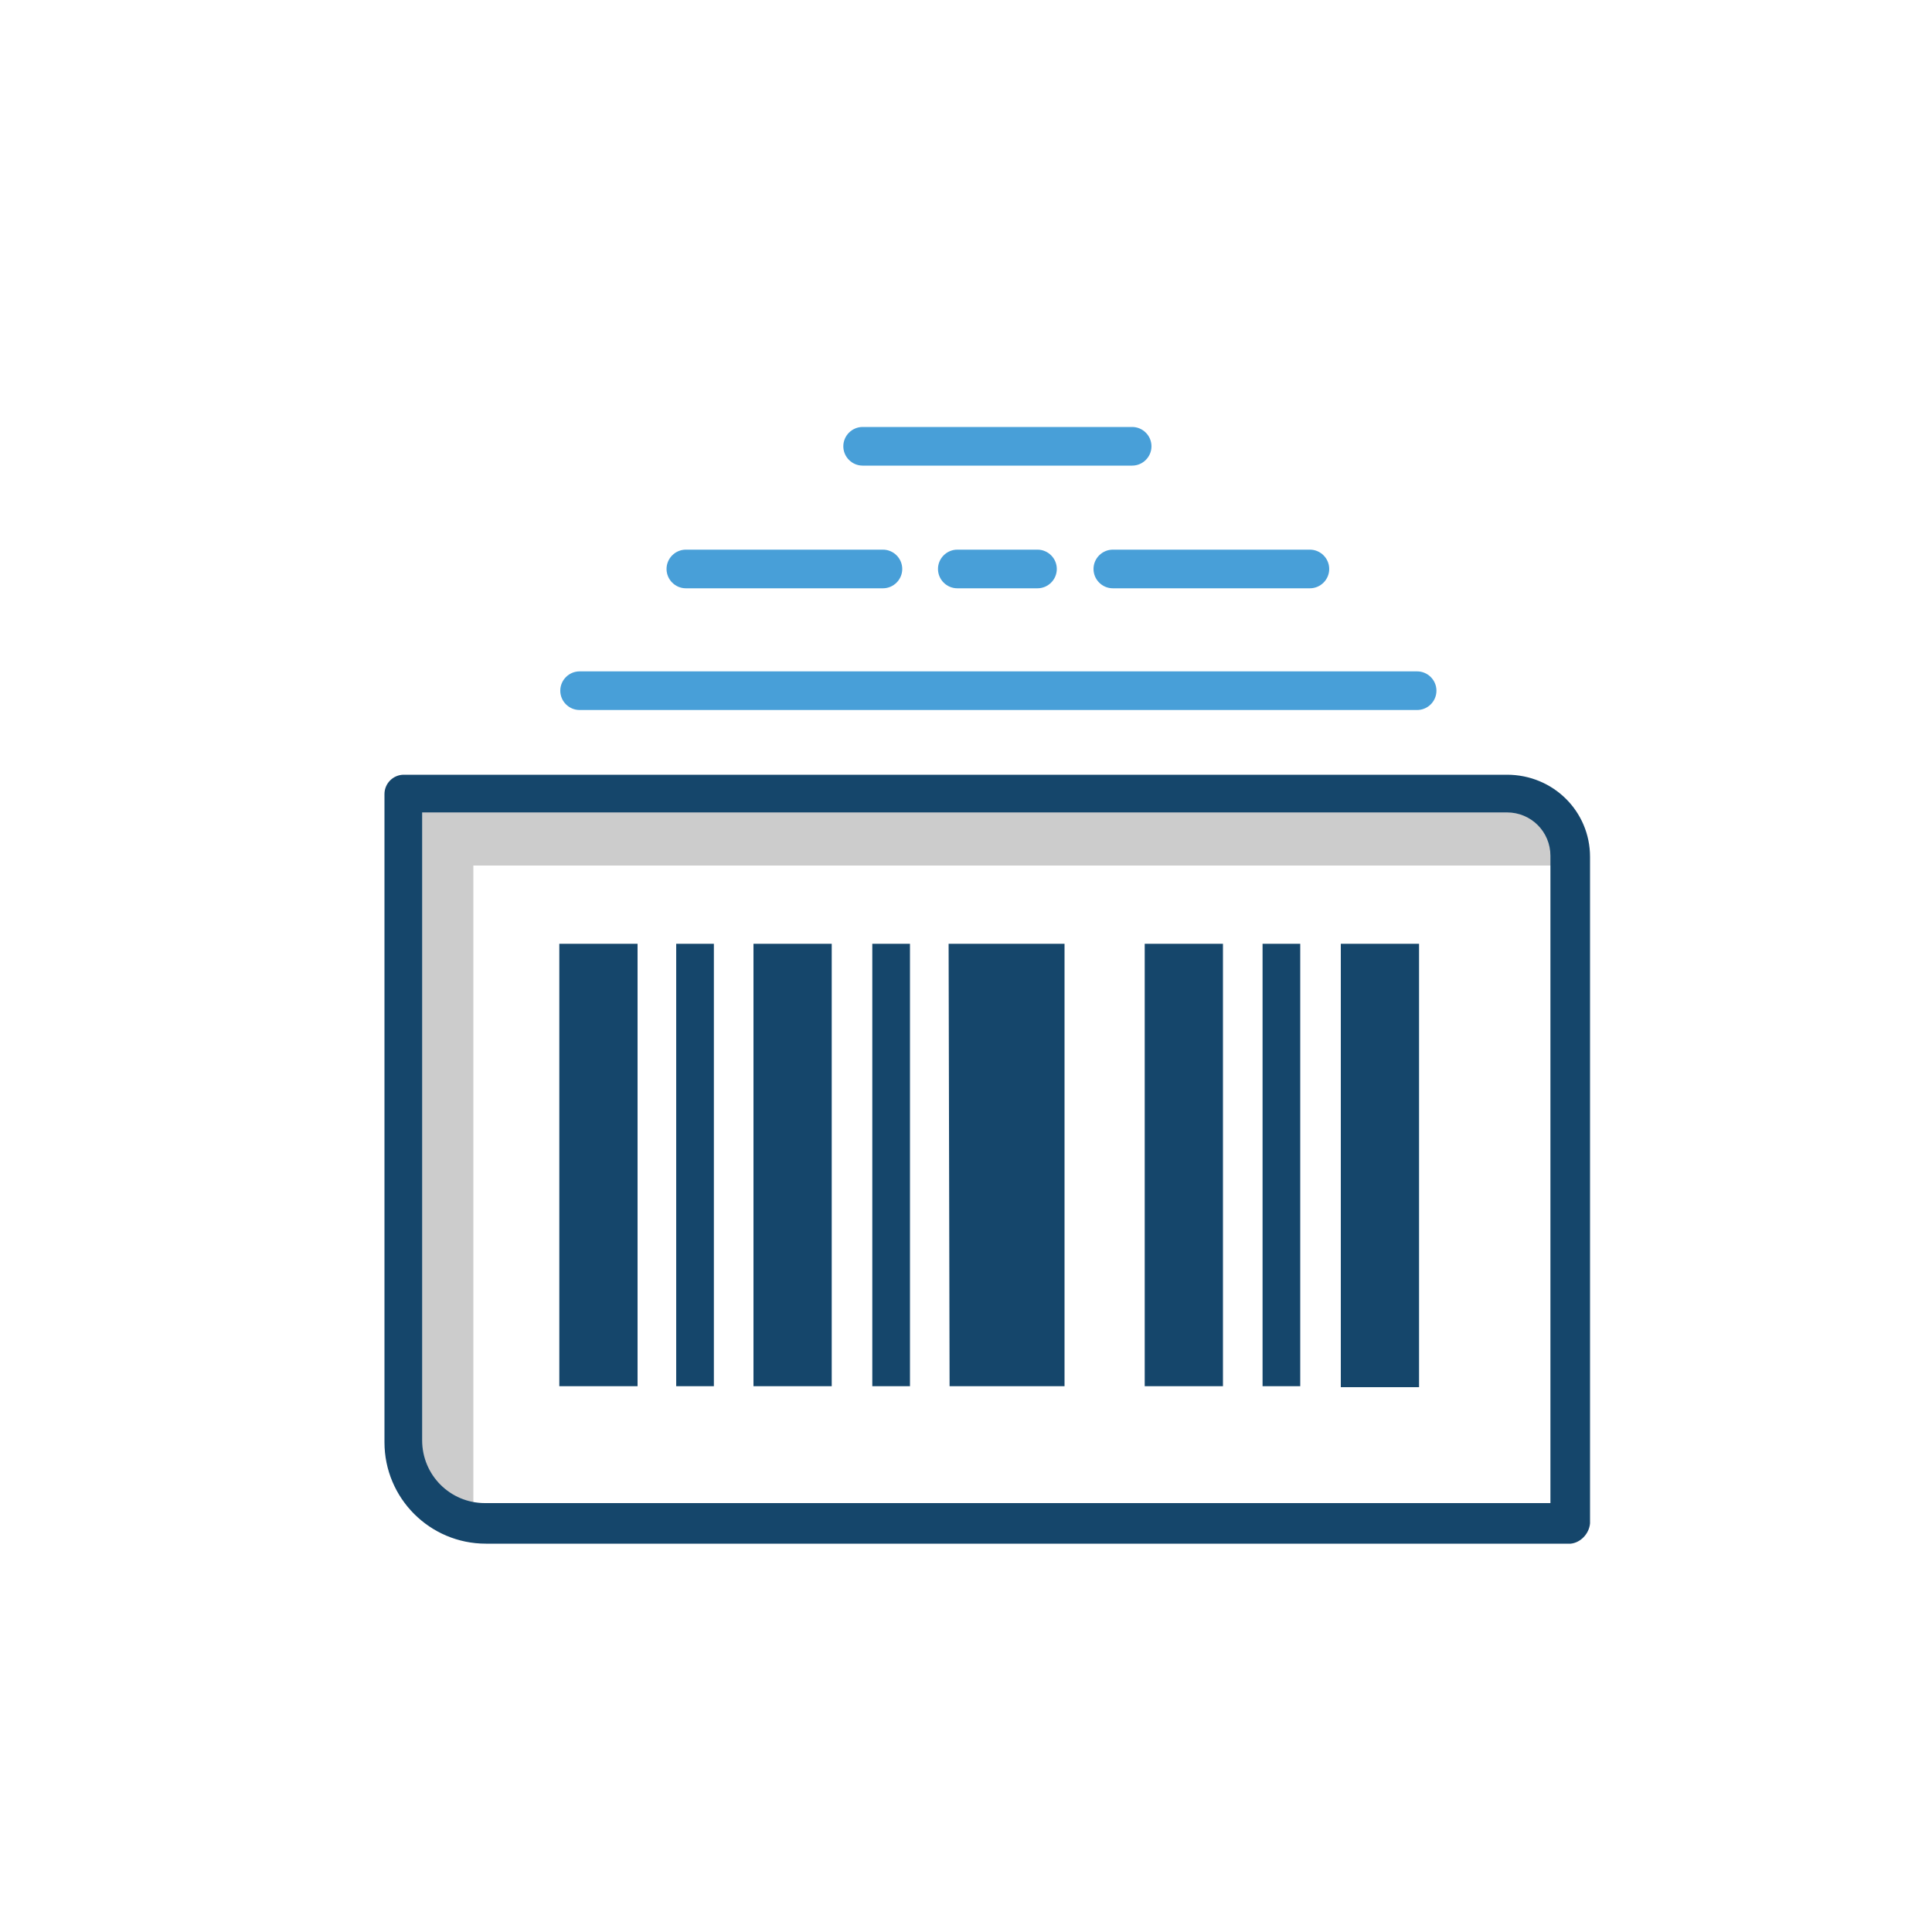
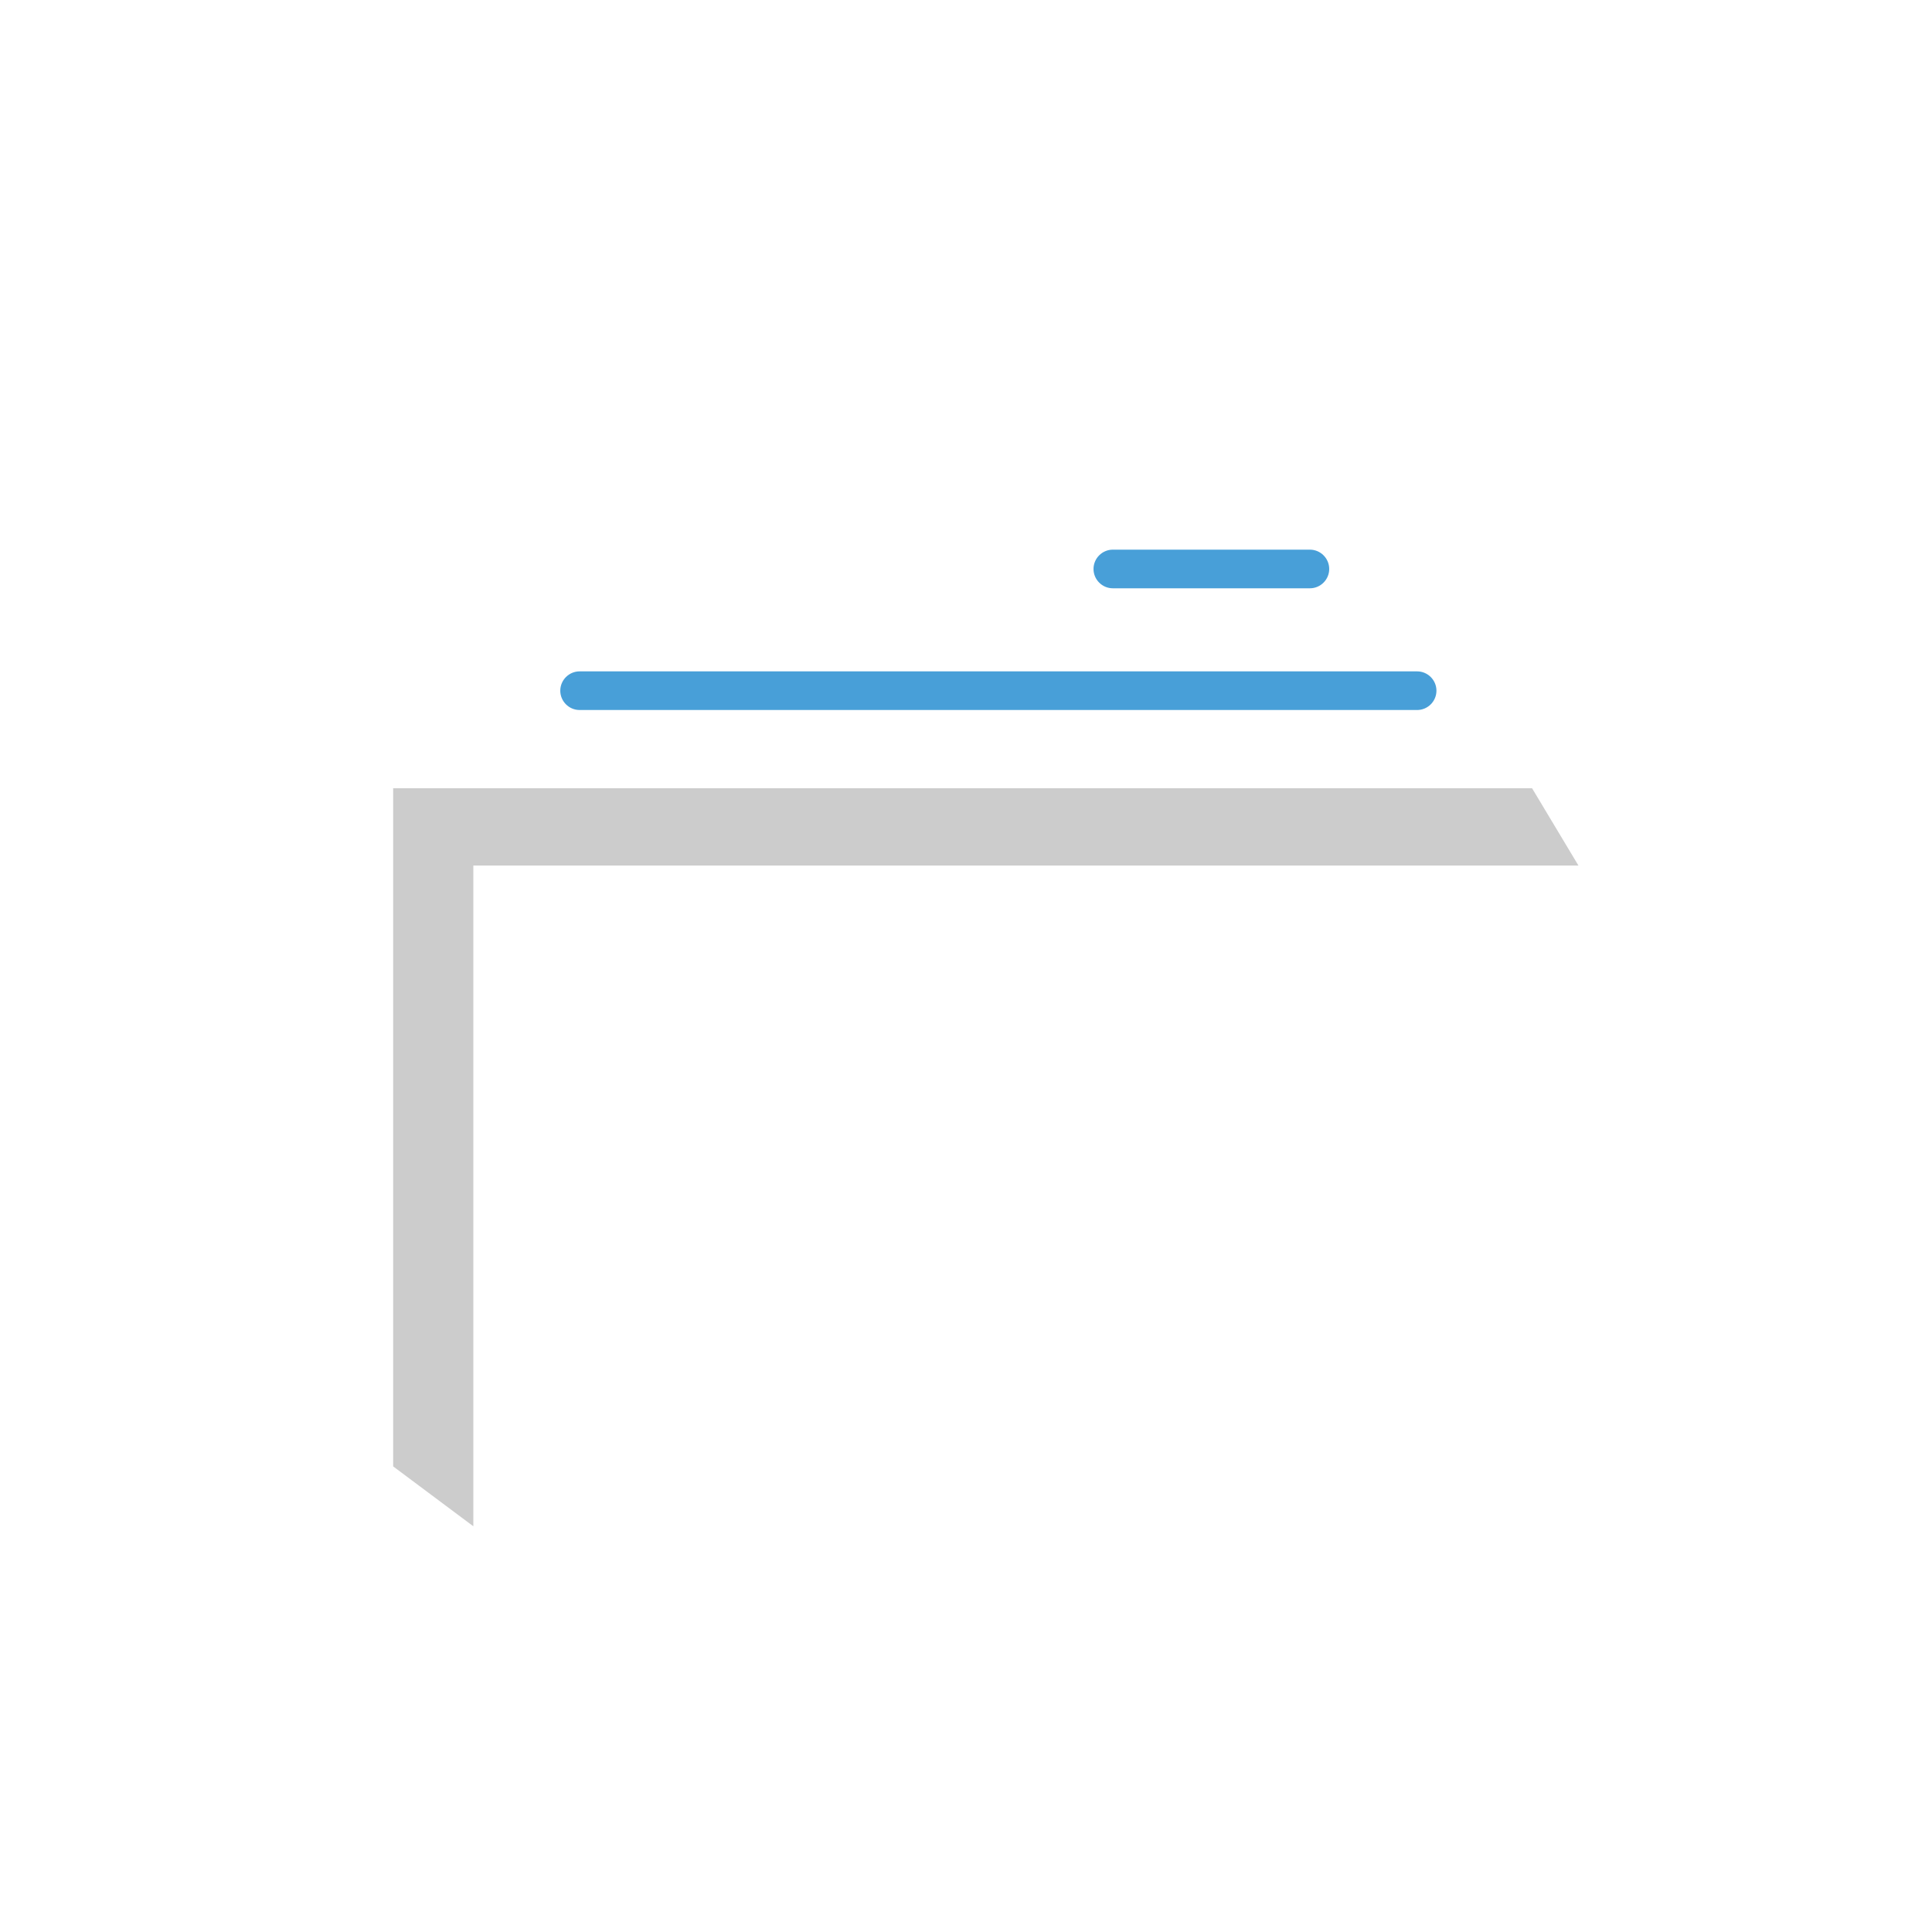
<svg xmlns="http://www.w3.org/2000/svg" version="1.1" id="Layer_1" x="0px" y="0px" viewBox="0 0 200 200" style="enable-background:new 0 0 200 200;" xml:space="preserve">
  <style type="text/css">
	.st0{fill:#489FD8;}
	.st1{fill:#CCCCCC;}
	.st2{fill:#15466B;}
</style>
  <path class="st0" d="M146.7,69.5H60c-1.1,0-2,0.9-2,2s0.9,2,2,2h86.7c1.1,0,2-0.9,2-2S147.8,69.5,146.7,69.5L146.7,69.5z" />
-   <path class="st0" d="M89.3,48.2h27.9c1.1,0,2-0.9,2-2s-0.9-2-2-2H89.3c-1.1,0-2,0.9-2,2S88.2,48.2,89.3,48.2z" />
-   <path class="st0" d="M71,60.9h20.4c1.1,0,2-0.9,2-2s-0.9-2-2-2H71c-1.1,0-2,0.9-2,2S69.9,60.9,71,60.9z" />
  <path class="st0" d="M113.2,58.9c0,1.1,0.9,2,2,2h20.4c1.1,0,2-0.9,2-2s-0.9-2-2-2h-20.4C114.1,56.9,113.2,57.8,113.2,58.9z" />
-   <path class="st0" d="M99.1,56.9c-1.1,0-2,0.9-2,2s0.9,2,2,2h8.3c1.1,0,2-0.9,2-2s-0.9-2-2-2H99.1z" />
  <path class="st1" d="M49,158l-8.3-6.2V81.6h117.9l4.8,8H49V158z" />
-   <path class="st2" d="M138.8,97.7h8.1v45.9h-8.1V97.7z M78,143.5h8.1V97.7H78V143.5z M57.9,143.5H66V97.7h-8.1L57.9,143.5z   M118.5,143.5h8.1V97.7h-8.1V143.5z M98.3,143.5h11.9V97.7H98.2L98.3,143.5z M70,143.5h3.9V97.7H70L70,143.5z M90.3,143.5h3.9V97.7  h-3.9L90.3,143.5z M130.7,143.5h3.9V97.7h-3.9L130.7,143.5z M164.6,157.7v-69c0-4.7-3.8-8.5-8.6-8.5H41.8c-1.1,0-2,0.9-2,2v67.1  c0,5.8,4.7,10.5,10.5,10.5h112.3C163.6,159.7,164.5,158.8,164.6,157.7L164.6,157.7L164.6,157.7z M156,84.1c2.5,0,4.5,2,4.5,4.5v67  H50.2c-3.6,0-6.5-2.9-6.5-6.5V84.1L156,84.1z" />
</svg>